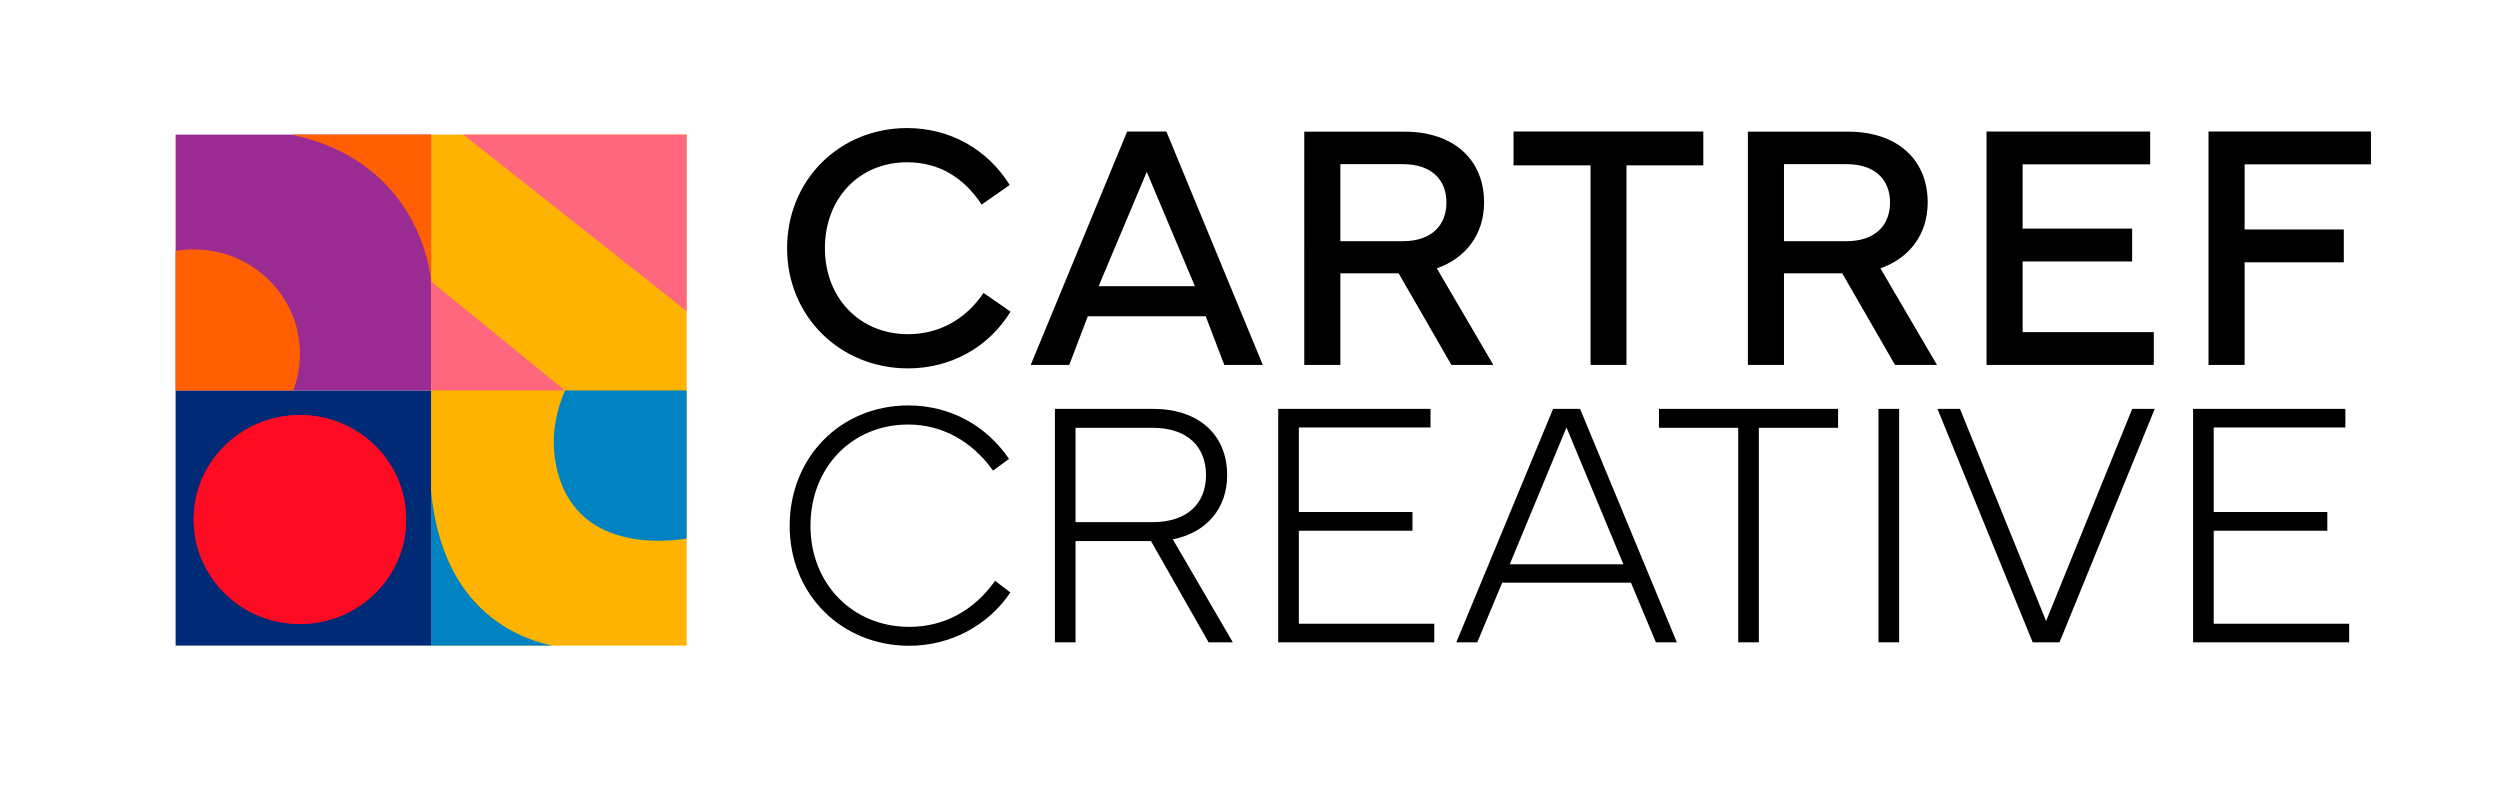
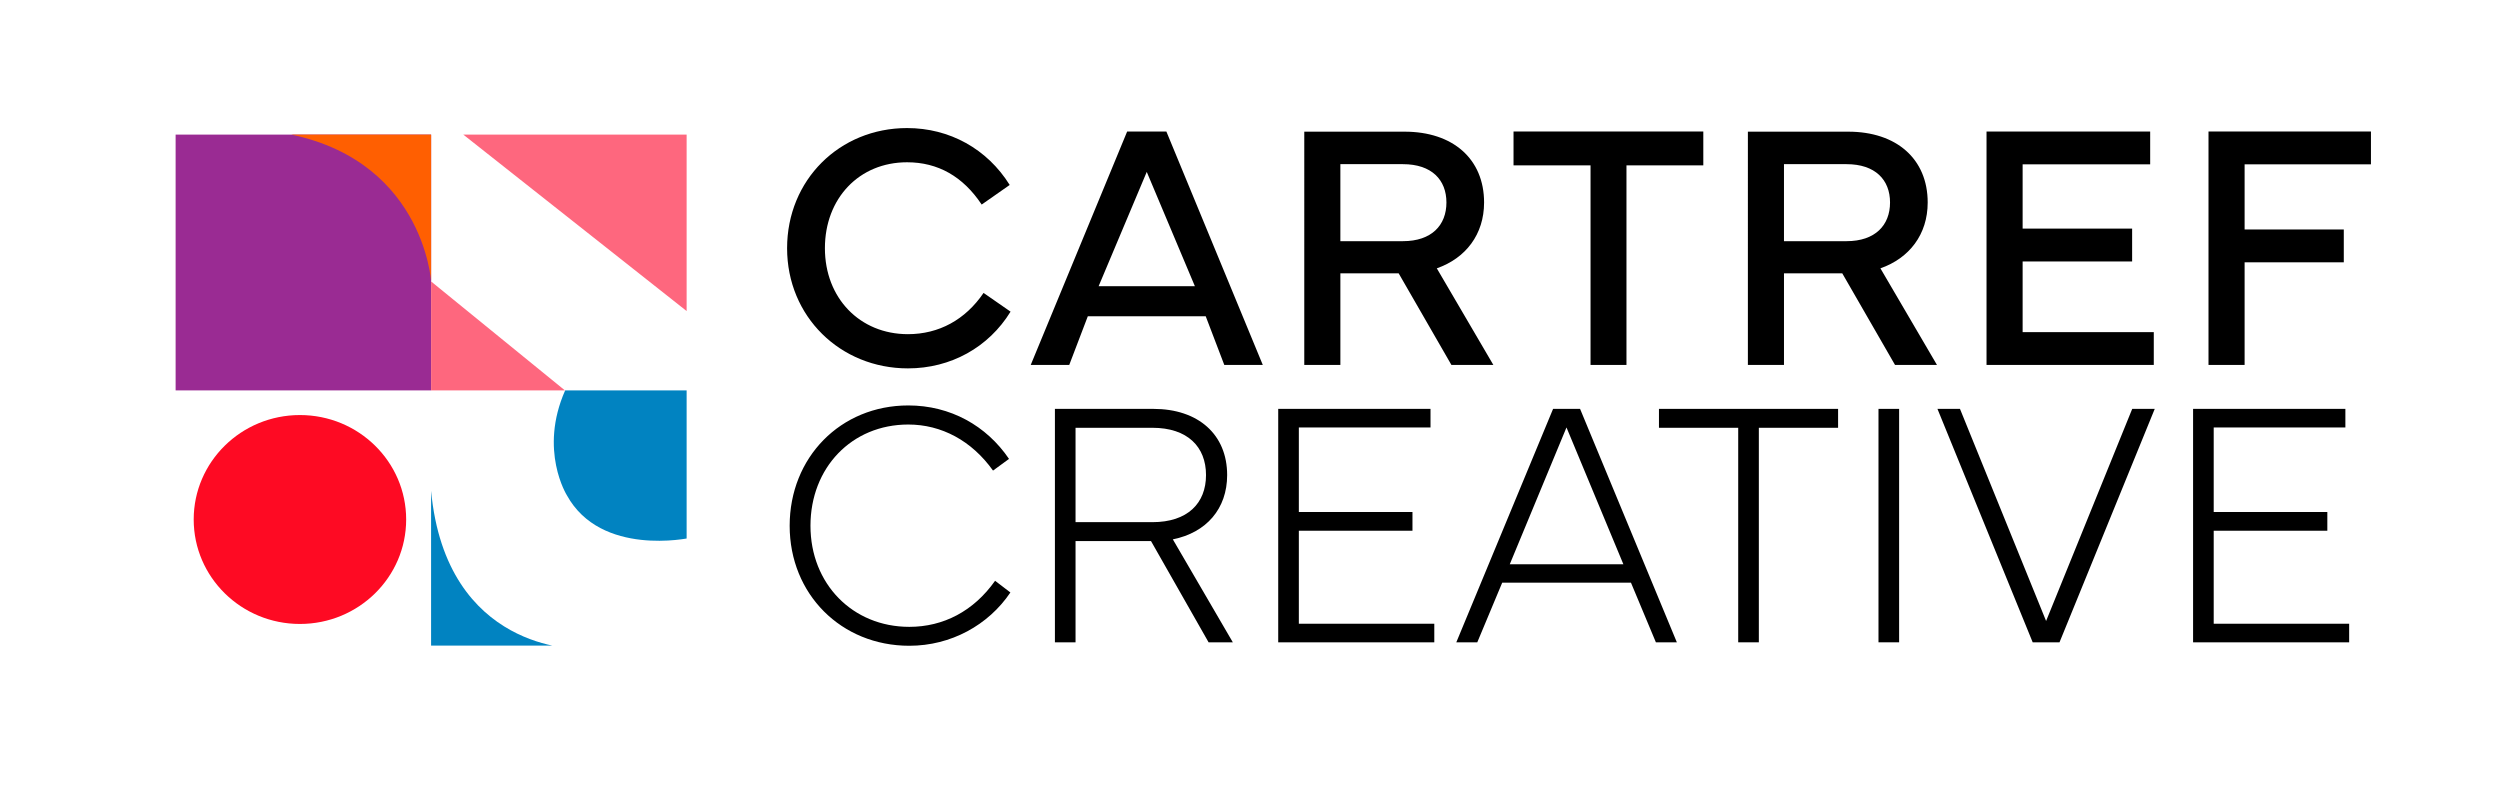
<svg xmlns="http://www.w3.org/2000/svg" id="Layer_4" data-name="Layer 4" viewBox="0 0 3642 1160.5">
  <defs>
    <style>
      .cls-1 {
        fill: #9a2b93;
      }

      .cls-2 {
        fill: #feb300;
      }

      .cls-3 {
        fill: #0183c1;
      }

      .cls-4 {
        fill: #002a76;
      }

      .cls-5, .cls-6, .cls-7 {
        fill: none;
      }

      .cls-6 {
        clip-path: url(#clippath);
      }

      .cls-8 {
        fill: #fe677e;
      }

      .cls-7 {
        clip-path: url(#clippath-1);
      }

      .cls-9 {
        fill: #fe0a23;
      }

      .cls-10 {
        fill: #ff5f01;
      }
    </style>
    <clipPath id="clippath">
      <rect class="cls-5" x="255.84" y="196.05" width="744.45" height="744.45" />
    </clipPath>
    <clipPath id="clippath-1">
-       <rect class="cls-5" x="251.75" y="192.41" width="376.31" height="376.31" />
-     </clipPath>
+       </clipPath>
  </defs>
  <g>
    <path d="m1321.43,186.56c61.85,0,116.7,30.3,149.5,82.89l-40.82,28.55c-27.3-41.07-63.86-61.6-108.68-61.6-69.87,0-119.7,52.59-119.7,125.21s50.84,125.21,120.95,125.21c45.08,0,83.64-21.04,110.19-60.1l39.32,27.3c-32.05,52.09-87.15,82.64-149.5,82.64-98.67,0-176.05-75.63-176.05-175.05s76.38-175.05,174.8-175.05Z" />
    <path d="m1501.56,531.64l140.49-340.07h57.1l140.49,340.07h-56.09l-27.05-70.87h-171.79l-27.04,70.87h-56.09Zm239.15-114.69l-70.12-166.53-70.12,166.53h140.24Z" />
    <path d="m2046.31,191.82c70.12,0,115.7,39.57,115.7,103.18,0,46.58-26.8,81.14-68.87,95.91l82.39,140.74h-61.1l-76.88-133.48h-84.89v133.48h-52.59V191.82h146.25Zm-93.66,47.33v112.19h91.15c41.82,0,63.36-23.29,63.36-56.34s-21.54-55.85-63.36-55.85h-91.15Z" />
    <path d="m2204.91,191.57h276.47v49.33h-111.94v290.74h-52.34V240.9h-112.19v-49.33Z" />
    <path d="m2692.56,191.82c70.12,0,115.7,39.57,115.7,103.18,0,46.58-26.8,81.14-68.87,95.91l82.39,140.74h-61.1l-76.88-133.48h-84.89v133.48h-52.59V191.82h146.25Zm-93.66,47.33v112.19h91.15c41.82,0,63.36-23.29,63.36-56.34s-21.54-55.85-63.36-55.85h-91.15Z" />
    <path d="m2893.98,191.57h238.4v47.83h-185.81v93.66h159.52v47.83h-159.52v102.92h191.07v47.83h-243.66V191.57Z" />
    <path d="m3217.35,191.57h236.65v47.83h-184.06v94.91h144.49v47.83h-144.49v149.5h-52.59V191.57Z" />
    <path d="m1323.18,590.64c61.35,0,113.94,29.55,146.75,77.88l-23.29,17.03c-31.05-43.57-75.13-67.11-123.46-67.11-82.39,0-142.49,62.86-142.49,147.5s61.35,147.25,143.99,147.25c49.58,0,93.66-22.79,124.96-67.11l22.29,17.03c-32.05,47.58-86.65,77.63-147.25,77.63-99.17,0-174.3-75.13-174.3-174.8s74.13-175.3,172.79-175.3Z" />
    <path d="m1536.8,935.73v-340.07h143.49c65.11,0,107.43,37.06,107.43,96.41,0,49.08-30.3,83.89-79.13,93.66l87.4,150h-35.31l-83.89-147.5h-109.94v147.5h-30.05Zm30.05-175.05h111.94c51.34,0,78.13-27.55,78.13-68.62s-26.8-68.87-78.13-68.87h-111.94v137.48Z" />
    <path d="m1862.1,595.65h221.88v27.04h-191.82v123.21h165.53v27.29h-165.53v135.48h197.33v27.04h-227.38v-340.07Z" />
    <path d="m2121.54,935.73l140.99-340.07h39.32l140.99,340.07h-30.55l-36.31-86.9h-187.57l-36.31,86.9h-30.55Zm243.41-113.69l-82.89-199.34-82.64,199.34h165.53Z" />
    <path d="m2416.79,595.65h260.94v27.55h-115.45v312.53h-30.05v-312.53h-115.45v-27.55Z" />
    <path d="m2736.59,595.65h30.05v340.07h-30.05v-340.07Z" />
    <path d="m2822.48,595.65h32.81l125.46,309.02,125.46-309.02h32.81l-138.74,340.07h-39.07l-138.74-340.07Z" />
    <path d="m3194.87,595.65h221.88v27.04h-191.82v123.21h165.53v27.29h-165.53v135.48h197.33v27.04h-227.38v-340.07Z" />
  </g>
  <g class="cls-6">
    <g>
-       <rect class="cls-2" x="628" y="191.94" width="376.37" height="752.67" />
-       <rect class="cls-4" x="251.82" y="568.72" width="376.18" height="376.18" />
-       <ellipse class="cls-9" cx="436.94" cy="756.81" rx="154.76" ry="152.17" />
      <ellipse class="cls-9" cx="436.94" cy="756.81" rx="154.76" ry="152.17" />
      <rect class="cls-1" x="251.75" y="192.41" width="376.31" height="376.31" />
      <path class="cls-10" d="m403.93,192.41h224.13v217.63s-11.54-185.49-224.13-217.63Z" />
      <path class="cls-3" d="m823.34,568.72h181.02l-.11,215.04s-128.84,27.83-178.38-62.15c0,0-41.24-65.48-2.54-152.89Z" />
      <g class="cls-7">
        <ellipse class="cls-10" cx="282.25" cy="515.45" rx="154.76" ry="152.17" />
      </g>
      <polygon class="cls-8" points="669.66 191.94 1004.37 191.94 1004.37 456.37 669.66 191.94" />
      <path class="cls-3" d="m628,715.04v229.95h215.04s-192.93,4.74-215.04-229.95Z" />
      <polygon class="cls-8" points="628 568.72 822.95 568.72 628 410 628 568.72" />
    </g>
  </g>
</svg>